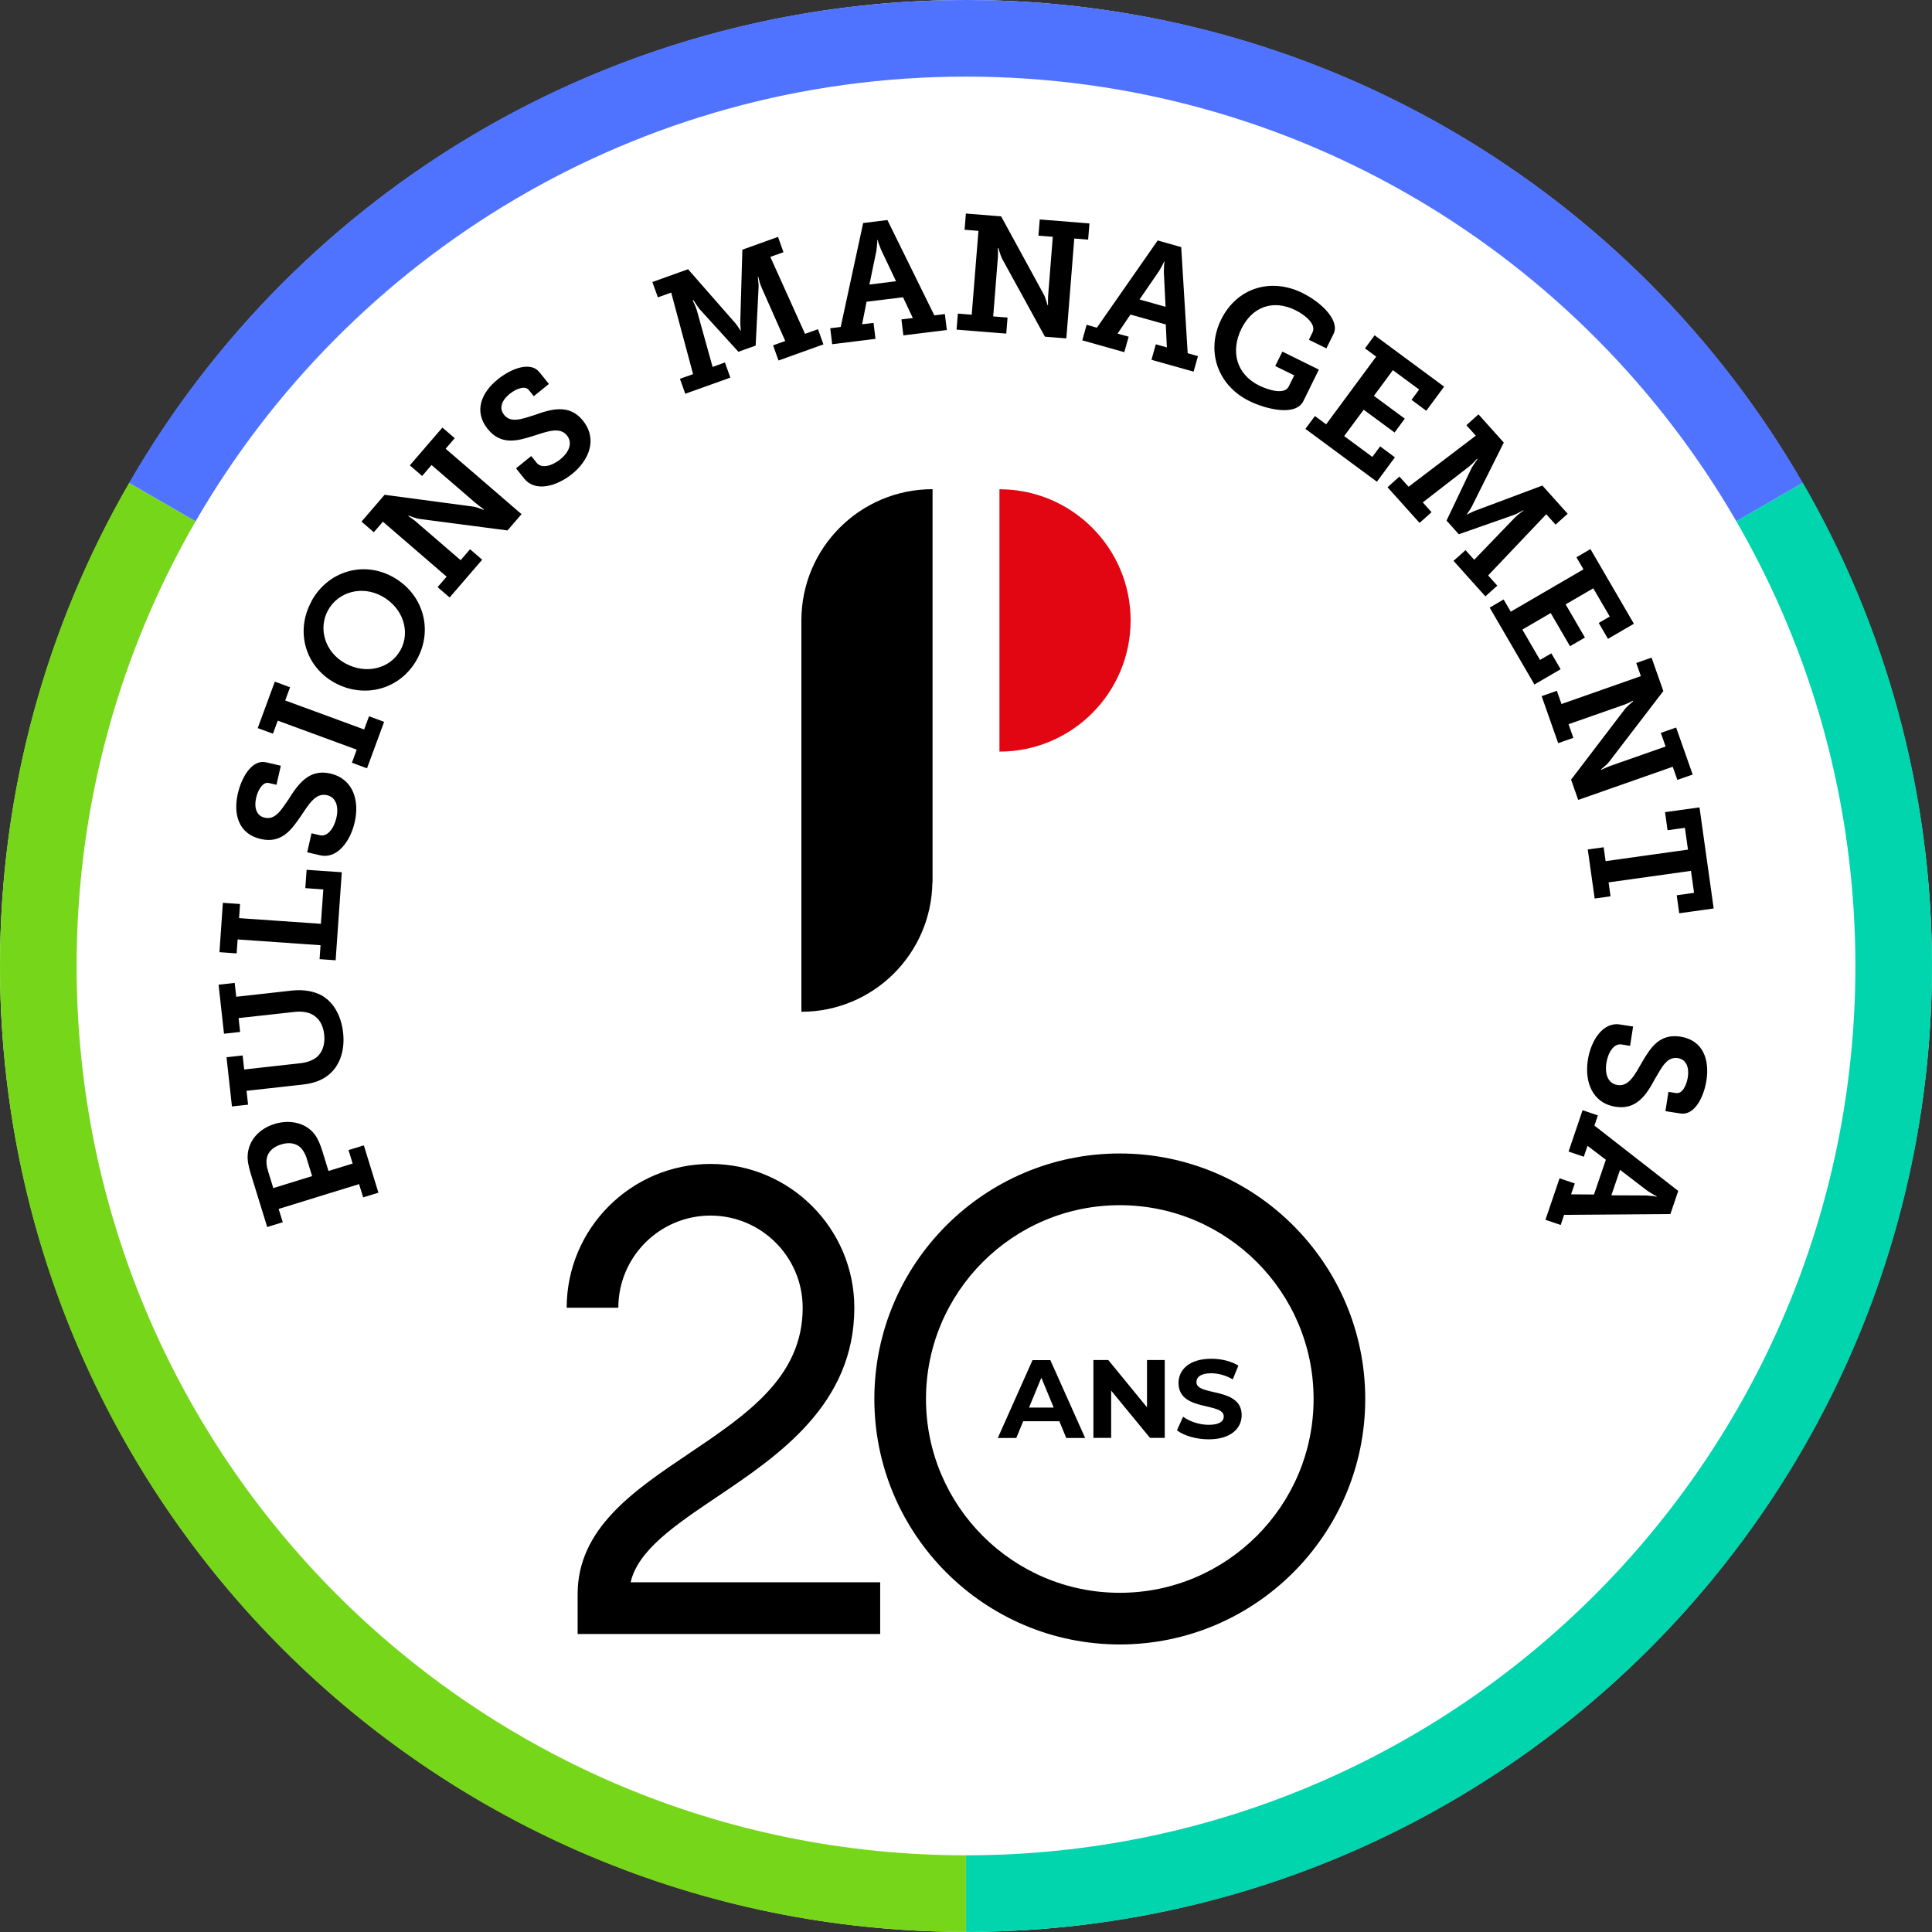
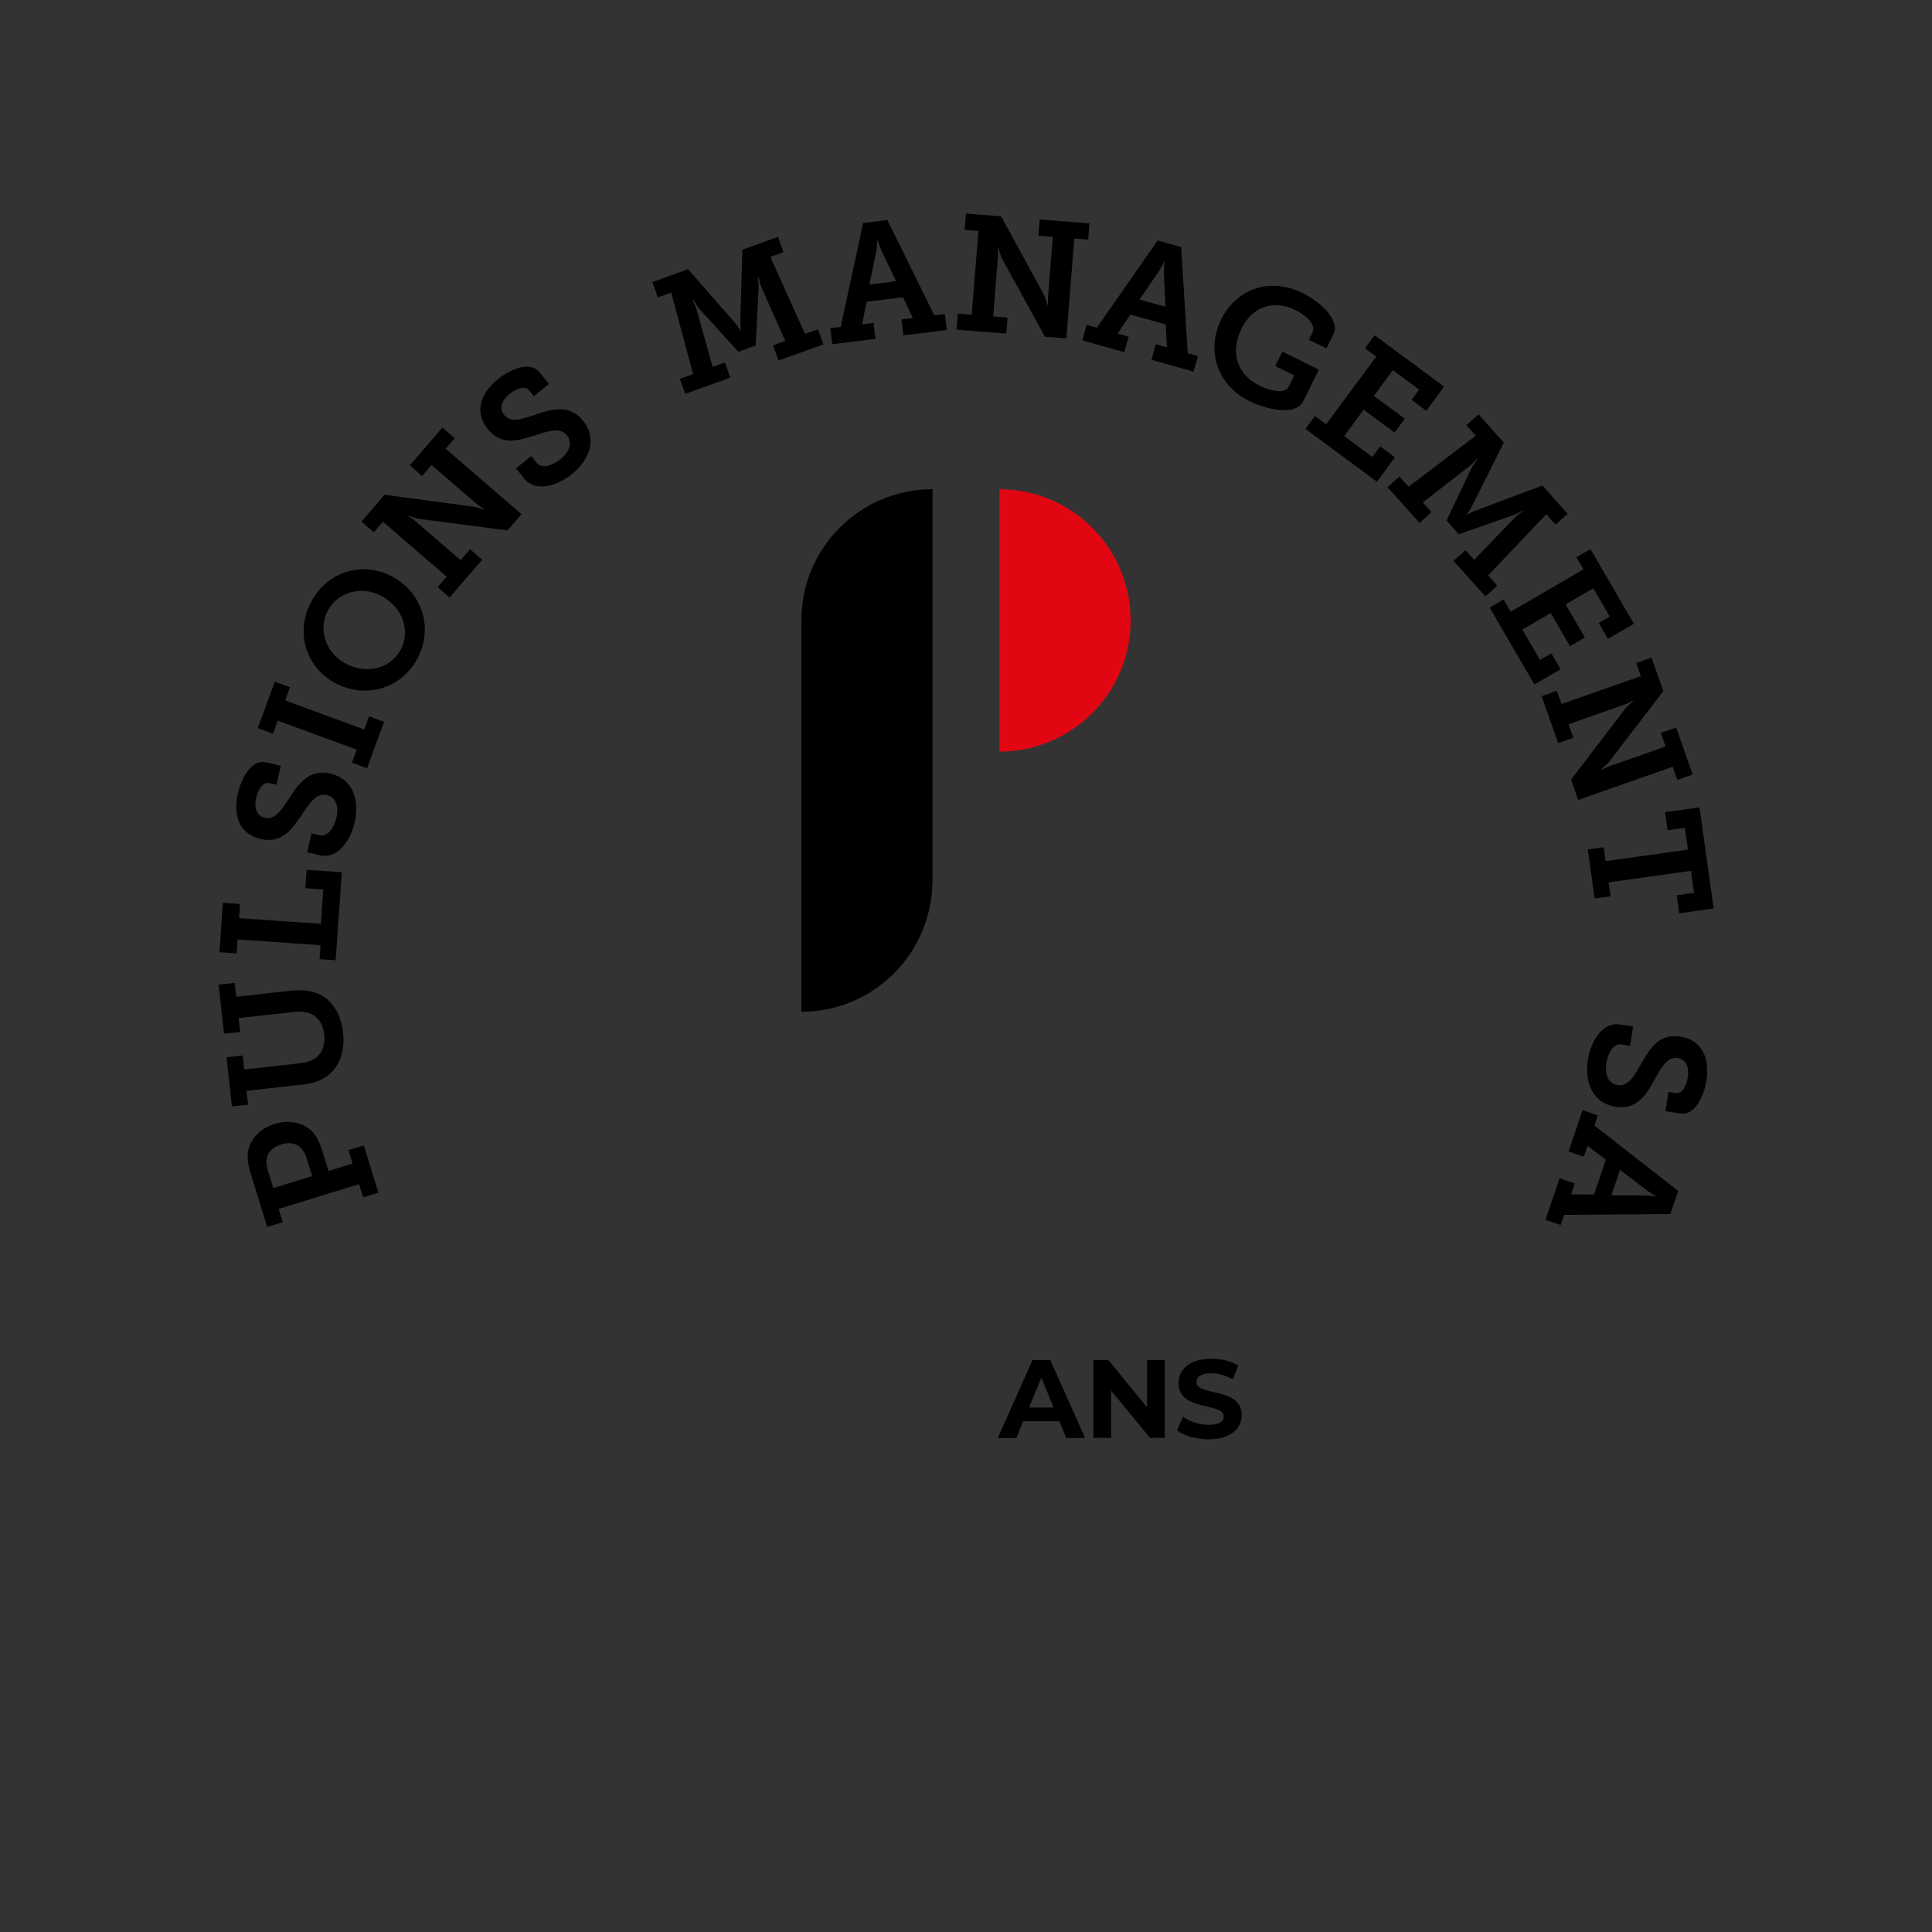
<svg xmlns="http://www.w3.org/2000/svg" id="Calque_1" viewBox="0 0 238.31 238.31">
  <rect x="0" y="0" width="238.31" height="238.31" fill="#333333" stroke="none" />
  <defs />
-   <circle cx="119.15" cy="119.15" r="119.15" style="fill:#fff;stroke-width:0" />
-   <path d="M9.45 119.15c0-19.98 5.35-38.72 14.68-54.85l-8.18-4.72-.02-.02C5.8 77.08 0 97.44 0 119.15 0 184.99 53.29 238.3 119.15 238.3v-9.45c-60.59 0-109.7-49.12-109.7-109.7Z" style="fill:#76d619;stroke-width:0" />
-   <path d="m222.37 59.56-.04.02-8.16 4.71c9.34 16.14 14.69 34.88 14.69 54.86 0 60.59-49.12 109.7-109.7 109.7v9.45c65.84 0 119.15-53.31 119.15-119.15 0-21.72-5.8-42.07-15.93-59.6h-.01Z" style="fill:#00d5ad;stroke-width:0" />
-   <path d="M24.13 64.3C43.1 31.51 78.56 9.45 119.15 9.45s76.05 22.06 95.02 54.84l8.16-4.71.04-.02C201.78 23.93 163.28 0 119.15 0S36.51 23.93 15.93 59.56l.02.02 8.18 4.72Z" style="stroke-width:0;fill:#5073ff" />
-   <path class="cls-3" d="M138.12 202.84c-16.69 0-30.27-13.58-30.27-30.28s13.58-30.28 30.27-30.28 30.28 13.58 30.28 30.28-13.58 30.28-30.28 30.28Zm0-54.18c-13.18 0-23.9 10.72-23.9 23.9s10.72 23.91 23.9 23.91 23.91-10.72 23.91-23.91-10.72-23.9-23.91-23.9ZM108.57 201.55H71.25v-4.92c0-8.09 6.94-12.77 13.66-17.29 7.25-4.88 14.1-9.49 14.1-18.03 0-6.27-5.1-11.37-11.37-11.37s-11.37 5.1-11.37 11.37H69.9c0-9.78 7.96-17.74 17.74-17.74s17.74 7.96 17.74 17.74c0 11.93-9.38 18.24-16.91 23.31-5.2 3.5-9.77 6.58-10.68 10.55h30.78v6.37Z" />
  <path class="cls-3" d="M130.67 175.31h-4.46l-.85 2.06h-2.28l4.28-9.6h2.2l4.29 9.6h-2.33l-.85-2.06Zm-.7-1.69-1.52-3.68-1.52 3.68h3.04ZM143.67 167.76v9.6h-1.82l-4.79-5.83v5.83h-2.19v-9.6h1.84l4.77 5.83v-5.83h2.2ZM145.18 176.42l.75-1.67c.81.59 2.02 1 3.17 1 1.32 0 1.85-.44 1.85-1.03 0-1.8-5.58-.56-5.58-4.13 0-1.63 1.32-2.99 4.05-2.99 1.21 0 2.44.29 3.33.85l-.69 1.69c-.89-.51-1.81-.75-2.66-.75-1.32 0-1.82.49-1.82 1.1 0 1.77 5.58.55 5.58 4.07 0 1.61-1.33 2.98-4.07 2.98-1.52 0-3.06-.45-3.91-1.11ZM44.8 147.7l-.51-1.64-9.92 3.06.51 1.64-1.92.59-2.03-6.57c-.25-.83-.45-1.66-.37-2.43.16-1.68 1.37-3.11 3.3-3.71 1.95-.6 3.93-.11 4.98 1.32.41.57.68 1.25.92 2.02l.76 2.46 2.98-.92-.51-1.66 1.89-.58 1.8 5.84-1.89.58h.01Zm-6.95-4.76c-.17-.56-.41-.99-.7-1.31-.6-.64-1.49-.77-2.49-.46-.95.29-1.57.89-1.74 1.64-.1.43-.07.95.13 1.59l.66 2.15 4.79-1.48-.66-2.13h.01ZM30.41 134.55l.19 1.71-1.99.22-.67-6.07 1.99-.22.19 1.73 6.92-.77c.8-.09 1.51-.35 1.98-.71.75-.59 1.1-1.63.97-2.83-.13-1.21-.66-2.08-1.58-2.53-.58-.26-1.28-.35-2.08-.26l-6.9.76.19 1.71-1.99.22-.67-6.05 1.99-.22.19 1.71 6.92-.77c1.39-.15 2.72.09 3.7.65 1.48.89 2.34 2.59 2.56 4.52.23 2.03-.31 3.84-1.49 4.97-.86.85-2.03 1.3-3.48 1.46l-6.92.77h-.02ZM39.42 118.3l.12-1.71-10.23-.71-.12 1.72-2.12-.15.42-6.09 2.12.15-.12 1.74 10.09.7.3-4.24-2.22-.16.16-2.26 4.34.3-.76 10.86-1.98-.14ZM38.44 102.79l1.04.24c.89.2 1.7-.81 2.01-2.13.33-1.42-.05-2.57-1.18-2.82-1.4-.32-2.24 1.17-3.24 2.64-1.16 1.7-2.39 3.35-4.91 2.77-2.82-.65-3.38-3.16-2.83-5.59.51-2.21 1.85-4.25 3.48-3.87l1.83.42-.54 2.35-.95-.22c-.71-.16-1.32.8-1.56 1.84-.26 1.14 0 2.2 1.06 2.44 1.3.3 2.02-.93 2.92-2.23 1.21-1.94 2.56-3.81 5.16-3.22 2.86.66 3.63 3.37 3.02 6.01-.53 2.33-2.15 4.57-4.26 4.08l-1.6-.37.54-2.35ZM43.41 94.08l.59-1.61-9.74-3.58-.59 1.61-1.88-.69 2.11-5.73 1.88.69-.6 1.63 9.74 3.58.6-1.63 1.86.69-2.11 5.73-1.86-.69ZM38.43 74.13c2.06-3.72 6.42-4.96 10.02-2.97 3.7 2.04 5.04 6.44 2.99 10.16-2.05 3.72-6.49 4.92-10.19 2.88-3.59-1.99-4.87-6.34-2.81-10.06h-.01Zm10.97 6.06c1.25-2.27.33-5.2-2.27-6.64-2.48-1.37-5.4-.56-6.66 1.71s-.39 5.17 2.09 6.55c2.6 1.44 5.58.66 6.83-1.61h.01ZM53.97 72.43l1.12-1.3-7.86-6.78-1.12 1.3-1.52-1.31 2.85-3.31 10.95 1.46c.26.04.59.16.83.24l.43.15.04-.05-.39-.29c-.24-.18-.49-.37-.69-.54l-5.38-4.64-1.16 1.35-1.52-1.31 4.02-4.66 1.52 1.31-1.12 1.3 9.36 8.07-1.73 2.01L51.68 64c-.28-.05-.58-.16-.83-.24l-.43-.16-.05.06.39.26c.21.16.5.35.68.54l5.38 4.64 1.16-1.35 1.5 1.29-4.02 4.66-1.5-1.29v.02ZM65.54 56.27l.67.83c.57.71 1.84.41 2.9-.44 1.13-.92 1.54-2.05.82-2.95-.9-1.12-2.48-.46-4.18.07-1.96.62-3.95 1.16-5.58-.85-1.82-2.25-.71-4.58 1.23-6.14 1.76-1.42 4.08-2.2 5.13-.89l1.18 1.46-1.87 1.51-.61-.76c-.46-.57-1.53-.19-2.37.48-.91.74-1.37 1.72-.68 2.58.84 1.04 2.16.52 3.68.05 2.15-.78 4.37-1.42 6.04.66 1.84 2.28.77 4.89-1.34 6.59-1.86 1.5-4.52 2.27-5.88.58l-1.03-1.28 1.87-1.51h.02ZM83.89 46.72l1.6-.57-2.7-10.06-1.64.59-.68-1.89 4.4-1.58 5.75 6.56c.25.28.41.54.54.73l.18.28h.04l-.03-.35c-.02-.23-.04-.54-.03-.92l.25-8.71 4.4-1.58.67 1.89-1.62.58 4.28 9.49 1.6-.57.67 1.87-5.54 1.99-.67-1.87 1.5-.54-2.94-6.64c-.11-.24-.2-.55-.27-.81l-.12-.47-.06.02c.03.14.05.31.05.45.03.27.07.6.05.86l-.36 7.16-2.13.76-4.82-5.3c-.16-.2-.34-.48-.49-.71-.09-.12-.18-.26-.25-.38l-.08.03.2.44c.11.24.24.54.31.79l1.95 7 1.52-.55.67 1.87-5.56 1.99-.67-1.87.03.02ZM102.4 40.49l1.3-.16 2.77-12.82 2.99-.37 5.79 11.76 1.3-.16.24 1.97-5.36.66-.24-1.97 1.41-.17-1.21-2.56-4.5.55-.55 2.78 1.41-.17.24 1.97-5.34.66-.24-1.97h-.01Zm8.13-5.79-1.84-3.87-.33-.86c-.04-.14-.07-.26-.08-.36h-.06l-.02.38c-.03.23-.04.51-.09.91l-.87 4.2 3.29-.41ZM118.15 38.68l1.71.14.83-10.34-1.71-.14.16-2 4.35.35 5.29 9.69c.12.23.22.57.3.82l.13.44h.06v-.48c0-.3 0-.61.03-.87l.56-7.08-1.77-.14.16-2 6.13.49-.16 2-1.71-.14-.98 12.32-2.64-.21-5.3-9.65c-.12-.25-.22-.56-.3-.82l-.13-.44h-.08l.02.46c0 .26.01.61-.03.87l-.56 7.08 1.77.14-.16 1.98-6.13-.49.16-1.98ZM134.03 40.06l1.27.36 7.5-10.76 2.9.82.8 13.09 1.27.36-.54 1.91-5.2-1.46.54-1.91 1.36.38-.13-2.83-4.36-1.22-1.59 2.35 1.37.38-.54 1.91-5.18-1.46.53-1.91Zm9.74-2.21-.21-4.28.03-.92c.02-.14.03-.26.06-.36l-.06-.02-.16.33c-.12.2-.23.46-.44.8l-2.43 3.54 3.2.9h.01ZM160.69 36.16c2.31 1.14 4.61 3.38 3.8 5.03l-.88 1.78-2.16-1.06.46-.94c.44-.89-.74-2.03-2.12-2.71-2.74-1.35-5.31-.45-6.66 2.29-1.36 2.76-.65 5.62 2.21 7.02 1.04.51 3.09 1.18 3.62.11l.68-1.38-2.34-1.15.88-1.78 4.5 2.22-1.91 3.88c-.96 1.96-4.75.95-6.66 0-3.96-1.95-5.38-6.21-3.48-10.06 1.9-3.85 6.05-5.23 10.06-3.26ZM162.2 51.32l1.38 1.02 6.17-8.35-1.38-1.02 1.19-1.61 8.57 6.33-2.2 2.98-1.82-1.35.94-1.27-3.24-2.39-2.34 3.17 3.81 2.81-1.26 1.71-3.81-2.81-2.41 3.25 3.48 2.57.96-1.3 1.82 1.35-2.22 3.01-8.82-6.52 1.18-1.59ZM172.61 58.78l1.14 1.26 8.29-6.3-1.16-1.29 1.49-1.34 3.12 3.48-3.9 7.8c-.16.34-.35.58-.47.78l-.19.28.03.03.29-.16c.21-.1.49-.25.84-.37l8.16-3.06 3.12 3.48-1.49 1.34-1.15-1.28-7.17 7.55 1.13 1.26-1.47 1.32-3.93-4.38 1.48-1.32 1.07 1.19 5.04-5.23c.18-.19.44-.39.65-.55l.39-.29-.04-.04c-.12.08-.27.16-.4.22-.24.13-.53.29-.78.37l-6.76 2.37-1.51-1.69 3.08-6.47c.13-.22.31-.5.47-.72.08-.12.17-.26.26-.37l-.05-.06-.33.35c-.18.19-.41.42-.62.58l-5.74 4.45 1.08 1.21-1.48 1.32-3.95-4.4 1.47-1.32h-.01ZM185.48 73.96l.87 1.49 8.97-5.22-.87-1.49 1.73-1.01 5.36 9.21-3.2 1.86-1.14-1.96 1.36-.79-2.03-3.48-3.41 1.98 2.38 4.09-1.84 1.07-2.38-4.09-3.5 2.04 2.18 3.74 1.4-.81 1.14 1.96-3.23 1.88-5.52-9.48 1.71-1h.02ZM192.04 85.22l.57 1.62 9.79-3.44-.57-1.62 1.89-.66 1.45 4.12-6.72 8.77c-.16.21-.43.43-.62.6l-.35.29.02.06.44-.2c.28-.12.56-.24.81-.33l6.7-2.35-.59-1.68 1.89-.66 2.04 5.8-1.89.66-.57-1.62-11.66 4.09-.88-2.5 6.68-8.76c.18-.21.43-.43.62-.6l.35-.29-.03-.08-.42.21c-.24.11-.55.26-.81.33l-6.7 2.35.59 1.68-1.87.66-2.04-5.8 1.87-.66h.01ZM197.81 104.52l.24 1.7 10.16-1.42-.38-2.69-2.14.3-.31-2.23 4.25-.59 1.75 12.47-4.25.59-.31-2.22 2.14-.3-.38-2.71-10.16 1.42.24 1.72-1.96.27-.85-6.05 1.96-.27ZM201.06 129l-1.06-.17c-.9-.14-1.64.93-1.85 2.27-.23 1.44.23 2.56 1.37 2.74 1.42.22 2.15-1.32 3.05-2.86 1.04-1.78 2.15-3.51 4.71-3.11 2.86.45 3.59 2.92 3.21 5.38-.35 2.24-1.55 4.36-3.2 4.1l-1.86-.29.37-2.38.96.15c.72.11 1.26-.89 1.43-1.95.18-1.16-.15-2.19-1.22-2.36-1.32-.21-1.95 1.06-2.76 2.43-1.08 2.02-2.29 3.98-4.92 3.57-2.9-.45-3.85-3.1-3.43-5.78.37-2.36 1.83-4.71 3.96-4.37l1.62.25-.37 2.38h-.01ZM197.09 137.59l-.42 1.25 10.34 8.06-.97 2.85-13.11.1-.42 1.25-1.88-.64 1.74-5.12 1.88.64-.46 1.34 2.83.02 1.46-4.29-2.26-1.71-.46 1.34-1.88-.64 1.73-5.1 1.88.64Zm1.68 9.85 4.29.02.91.08c.14.03.26.05.36.08l.02-.06-.33-.17c-.19-.13-.45-.26-.78-.48l-3.41-2.61-1.07 3.14h.01ZM98.85 76.52v48.28c8.87 0 16.05-7.14 16.16-15.98h.02V60.34c-8.93 0-16.18 7.24-16.18 16.18Z" />
  <path d="M123.28 60.35v32.36c8.93 0 16.18-7.24 16.18-16.18 0-8.93-7.24-16.18-16.18-16.18Z" style="fill:#e20613;stroke-width:0" />
</svg>